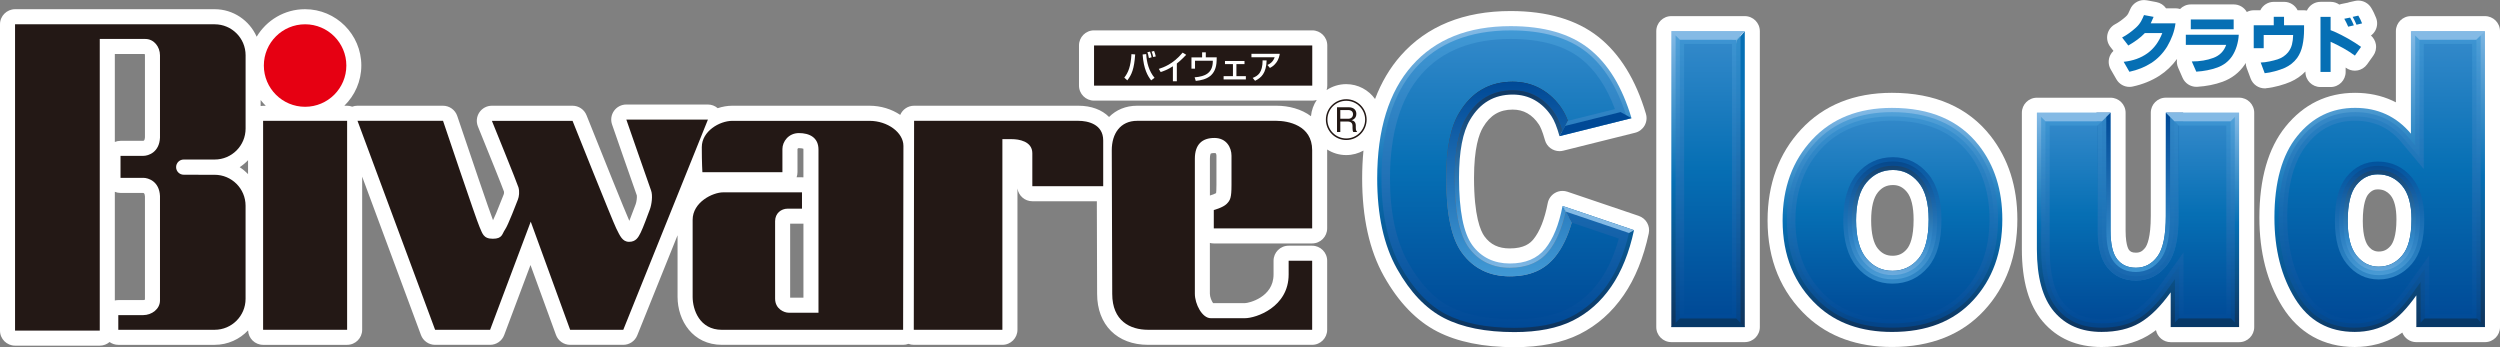
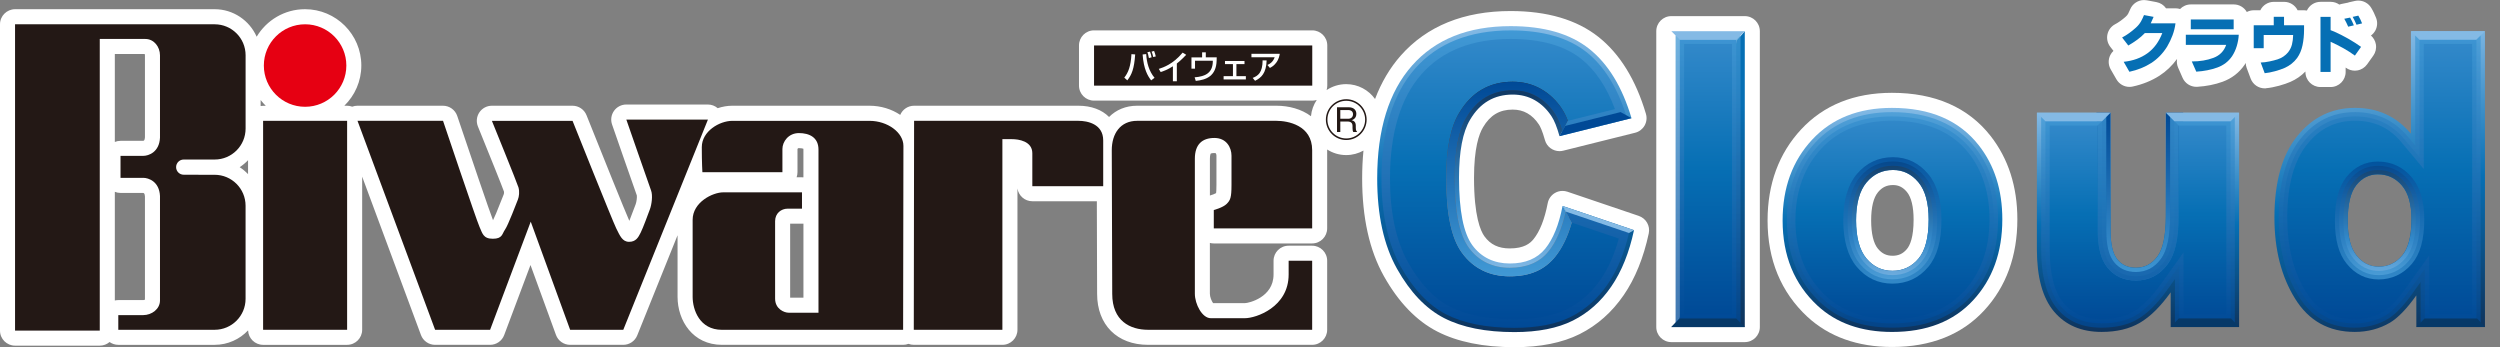
<svg xmlns="http://www.w3.org/2000/svg" xmlns:xlink="http://www.w3.org/1999/xlink" viewBox="0 0 1138.23 158.06">
  <rect x="0" y="0" width="1138.23" height="158.06" fill="#808080" stroke="none" />
  <defs>
    <style>
      .cls-1 {
        fill: url(#_名称未設定グラデーション_108-5);
      }

      .cls-1, .cls-2, .cls-3, .cls-4 {
        mix-blend-mode: lighten;
      }

      .cls-5 {
        fill: #fff;
      }

      .cls-6 {
        fill: url(#_名称未設定グラデーション_623);
      }

      .cls-7 {
        fill: url(#_名称未設定グラデーション_31);
      }

      .cls-8 {
        isolation: isolate;
      }

      .cls-9 {
        fill: url(#_名称未設定グラデーション_96-5);
      }

      .cls-10 {
        fill: #84bae5;
      }

      .cls-11 {
        fill: url(#_名称未設定グラデーション_31-6);
      }

      .cls-12 {
        fill: url(#_名称未設定グラデーション_31-2);
      }

      .cls-13 {
        fill: url(#_名称未設定グラデーション_31-5);
      }

      .cls-13, .cls-14 {
        opacity: .74;
      }

      .cls-15 {
        fill: #004996;
      }

      .cls-16 {
        fill: url(#_名称未設定グラデーション_108-6);
      }

      .cls-16, .cls-17, .cls-18, .cls-19, .cls-20 {
        opacity: .75;
      }

      .cls-14 {
        fill: url(#_名称未設定グラデーション_108-3);
      }

      .cls-21 {
        fill: url(#_名称未設定グラデーション_76-2);
      }

      .cls-22 {
        fill: url(#_名称未設定グラデーション_31-4);
      }

      .cls-23 {
        fill: url(#_名称未設定グラデーション_31-3);
      }

      .cls-24 {
        fill: url(#linear-gradient);
        mix-blend-mode: soft-light;
      }

      .cls-25 {
        fill: url(#_名称未設定グラデーション_76-3);
      }

      .cls-3 {
        fill: url(#_名称未設定グラデーション_108);
      }

      .cls-26 {
        fill: url(#_名称未設定グラデーション_96-2);
      }

      .cls-17 {
        fill: url(#_名称未設定グラデーション_108-7);
      }

      .cls-18 {
        fill: url(#_名称未設定グラデーション_108-8);
      }

      .cls-27 {
        fill: #e60012;
      }

      .cls-28 {
        fill: #066fb4;
      }

      .cls-29 {
        fill: #073968;
      }

      .cls-4 {
        fill: url(#_名称未設定グラデーション_108-4);
      }

      .cls-30 {
        fill: #231815;
      }

      .cls-31 {
        fill: url(#_名称未設定グラデーション_96-3);
      }

      .cls-32 {
        fill: url(#_名称未設定グラデーション_76);
      }

      .cls-33 {
        fill: url(#_名称未設定グラデーション_96-4);
      }

      .cls-34 {
        fill: url(#_名称未設定グラデーション_96);
      }

      .cls-19 {
        fill: url(#_名称未設定グラデーション_108-9);
      }

      .cls-20 {
        fill: url(#_名称未設定グラデーション_108-2);
      }
    </style>
    <linearGradient id="_名称未設定グラデーション_96" data-name="名称未設定グラデーション 96" x1="861.62" y1="49.11" x2="861.62" y2="151.12" gradientUnits="userSpaceOnUse">
      <stop offset="0" stop-color="#84bae5" />
      <stop offset=".51" stop-color="#066fb4" />
      <stop offset="1" stop-color="#0e335c" />
    </linearGradient>
    <linearGradient id="_名称未設定グラデーション_96-2" data-name="名称未設定グラデーション 96" x1="685.5" y1="11.9" x2="685.5" y2="151.21" xlink:href="#_名称未設定グラデーション_96" />
    <linearGradient id="_名称未設定グラデーション_76" data-name="名称未設定グラデーション 76" x1="686.91" y1="123.45" x2="686.91" y2="37.87" gradientUnits="userSpaceOnUse">
      <stop offset="0" stop-color="#84bae5" />
      <stop offset=".36" stop-color="#3389ca" />
      <stop offset="1" stop-color="#0e335c" />
    </linearGradient>
    <linearGradient id="_名称未設定グラデーション_623" data-name="名称未設定グラデーション 623" x1="777.66" y1="14.19" x2="777.66" y2="148.91" gradientUnits="userSpaceOnUse">
      <stop offset=".25" stop-color="#066fb4" />
      <stop offset="1" stop-color="#0e335c" />
    </linearGradient>
    <linearGradient id="_名称未設定グラデーション_96-3" data-name="名称未設定グラデーション 96" x1="777.66" y1="14.19" x2="777.66" y2="148.91" xlink:href="#_名称未設定グラデーション_96" />
    <linearGradient id="_名称未設定グラデーション_96-4" data-name="名称未設定グラデーション 96" x1="973.42" y1="51.32" x2="973.42" xlink:href="#_名称未設定グラデーション_96" />
    <linearGradient id="_名称未設定グラデーション_108" data-name="名称未設定グラデーション 108" x1="974.23" y1="128.3" x2="974.23" y2="51.32" gradientUnits="userSpaceOnUse">
      <stop offset="0" stop-color="#4199d5" />
      <stop offset="1" stop-color="#004996" />
    </linearGradient>
    <linearGradient id="_名称未設定グラデーション_96-5" data-name="名称未設定グラデーション 96" x1="1075.95" y1="18.02" x2="1100" y2="154.44" xlink:href="#_名称未設定グラデーション_96" />
    <linearGradient id="_名称未設定グラデーション_76-2" data-name="名称未設定グラデーション 76" x1="1083.16" y1="132.41" x2="1083.16" y2="68" xlink:href="#_名称未設定グラデーション_76" />
    <linearGradient id="_名称未設定グラデーション_31" data-name="名称未設定グラデーション 31" x1="685.16" y1="15.78" x2="685.16" y2="147.32" gradientUnits="userSpaceOnUse">
      <stop offset="0" stop-color="#3389ca" />
      <stop offset=".46" stop-color="#066fb4" />
      <stop offset="1" stop-color="#004996" />
    </linearGradient>
    <linearGradient id="_名称未設定グラデーション_76-3" data-name="名称未設定グラデーション 76" x1="861.62" y1="131.78" x2="861.62" y2="68.45" xlink:href="#_名称未設定グラデーション_76" />
    <linearGradient id="_名称未設定グラデーション_31-2" data-name="名称未設定グラデーション 31" x1="777.66" y1="18.08" x2="777.66" y2="145.03" xlink:href="#_名称未設定グラデーション_31" />
    <linearGradient id="_名称未設定グラデーション_108-2" data-name="名称未設定グラデーション 108" x1="777.66" y1="16.14" x2="777.66" y2="146.97" xlink:href="#_名称未設定グラデーション_108" />
    <linearGradient id="_名称未設定グラデーション_31-3" data-name="名称未設定グラデーション 31" x1="861.62" y1="53" x2="861.62" y2="147.23" xlink:href="#_名称未設定グラデーション_31" />
    <linearGradient id="_名称未設定グラデーション_108-3" data-name="名称未設定グラデーション 108" x1="861.62" y1="51.06" x2="861.62" y2="149.17" xlink:href="#_名称未設定グラデーション_108" />
    <linearGradient id="linear-gradient" x1="687.08" y1="125.79" x2="687.08" y2="37.22" gradientUnits="userSpaceOnUse">
      <stop offset="0" stop-color="#a7a2a5" />
      <stop offset="1" stop-color="#362e2b" />
    </linearGradient>
    <linearGradient id="_名称未設定グラデーション_108-4" data-name="名称未設定グラデーション 108" x1="687.08" y1="125.79" x2="687.08" y2="37.22" xlink:href="#_名称未設定グラデーション_108" />
    <linearGradient id="_名称未設定グラデーション_108-5" data-name="名称未設定グラデーション 108" x1="685.34" y1="13.84" x2="685.34" y2="149.27" xlink:href="#_名称未設定グラデーション_108" />
    <linearGradient id="_名称未設定グラデーション_31-4" data-name="名称未設定グラデーション 31" x1="973.42" y1="55.21" x2="973.42" y2="147.23" xlink:href="#_名称未設定グラデーション_31" />
    <linearGradient id="_名称未設定グラデーション_31-5" data-name="名称未設定グラデーション 31" x1="973.43" y1="127.72" x2="973.43" y2="53.26" xlink:href="#_名称未設定グラデーション_31" />
    <linearGradient id="_名称未設定グラデーション_108-6" data-name="名称未設定グラデーション 108" x1="973.42" y1="53.26" x2="973.42" y2="149.17" xlink:href="#_名称未設定グラデーション_108" />
    <linearGradient id="_名称未設定グラデーション_31-6" data-name="名称未設定グラデーション 31" x1="1083.45" y1="18.08" x2="1083.45" y2="147.23" xlink:href="#_名称未設定グラデーション_31" />
    <linearGradient id="_名称未設定グラデーション_108-7" data-name="名称未設定グラデーション 108" x1="1083.41" y1="127.23" x2="1083.41" y2="73.56" xlink:href="#_名称未設定グラデーション_108" />
    <linearGradient id="_名称未設定グラデーション_108-8" data-name="名称未設定グラデーション 108" x1="1083.45" y1="16.14" x2="1083.45" y2="149.17" xlink:href="#_名称未設定グラデーション_108" />
    <linearGradient id="_名称未設定グラデーション_108-9" data-name="名称未設定グラデーション 108" x1="861.58" y1="129.13" x2="861.58" y2="71.57" xlink:href="#_名称未設定グラデーション_108" />
  </defs>
  <g class="cls-8">
    <g id="_レイヤー_1" data-name="レイヤー 1">
      <g>
        <g>
          <path class="cls-5" d="m1031.69,40.17c3.82-.33,8.45-1.74,11.14-2.91,2.61-1.14,4.89-2.72,6.81-4.71v.22c0,3.79,3.07,6.85,6.85,6.85h4.61c3.79,0,6.85-3.07,6.85-6.85v-2.03s.09.06.13.1c1.18.87,2.61,1.33,4.06,1.33.36,0,.73-.03,1.09-.09,1.81-.29,3.43-1.3,4.5-2.79l2.82-3.97c1.05-1.48,1.48-3.32,1.17-5.12-.27-1.57-1.06-2.98-2.25-4.02.83-.61,1.53-1.4,2.03-2.34.92-1.75,1.04-3.81.33-5.66-.31-.79-.64-1.57-1-2.32-.38-.8-.81-1.58-1.25-2.31-1.26-2.07-3.5-3.29-5.85-3.29-.49,0-.99.05-1.49.16l-2.57.57c-.31.07-.6.16-.89.27-.05,0-.11.01-.16.02l-2.65.54c-.31.06-.62.15-.91.26-1.12-.79-2.47-1.25-3.94-1.25h-4.61c-2.75,0-5.11,1.62-6.2,3.96-.41-.08-.84-.12-1.27-.12h-2.96c-1.12-2.27-3.45-3.83-6.15-3.83h-4.68c-2.7,0-5.04,1.56-6.15,3.83h-2.96c-1.15,0-2.23.29-3.19.79-1.18-2.06-3.4-3.45-5.95-3.45h-19.52c-1.93,0-3.67.8-4.92,2.09-.66-.21-1.35-.32-2.05-.32h-4.33c-1.02-1.47-2.58-2.49-4.36-2.82l-4.37-.82c-.42-.08-.85-.12-1.27-.12-2.7,0-5.2,1.6-6.3,4.15l-.13.31c-.67,1.57-.98,2.24-1.81,3-1.65,1.5-3.31,2.69-4.94,3.55-1.79.94-3.07,2.63-3.5,4.61-.43,1.98.04,4.04,1.28,5.65l1.45,1.87c-.57.53-1.05,1.17-1.41,1.88-1.06,2.07-.99,4.52.16,6.54l2.61,4.54c1.24,2.16,3.52,3.44,5.94,3.44.48,0,.97-.05,1.45-.16,4.53-.98,8.62-2.64,12.17-4.91,3.1-1.99,5.8-4.58,8.06-7.68-.24,1.32-.09,2.7.46,3.97l2.04,4.65c1.1,2.5,3.57,4.1,6.27,4.1.14,0,.29,0,.43-.01,4.16-.26,8.02-1.03,11.47-2.28,4.21-1.53,7.6-4.13,10.06-7.74.02-.03.04-.07.07-.1.16-.24.3-.49.45-.74.02.77.16,1.53.43,2.27l1.82,4.86c1.01,2.69,3.58,4.44,6.41,4.44.2,0,.4,0,.6-.03Z" />
          <path class="cls-5" d="m861.38,42.26c-17.16,0-31.07,5.61-41.34,16.66-10.14,10.91-15.28,24.86-15.28,41.47,0,17.9,6.09,32.63,18.11,43.82,9.9,9.13,22.89,13.76,38.59,13.76,17.6,0,31.69-5.58,41.88-16.58,10.05-10.85,15.15-24.83,15.15-41.55,0-14.86-4.11-27.63-12.21-37.96-10.23-13.02-25.34-19.62-44.91-19.62Zm.25,74.18c-2.72,0-4.76-.98-6.6-3.17-2.04-2.43-3.11-6.91-3.11-12.96s1.09-10.38,3.15-12.84c1.87-2.23,3.97-3.22,6.8-3.22,2.55,0,4.49.96,6.31,3.13,2.01,2.4,3.07,6.76,3.07,12.6,0,8.06-1.65,11.73-3.04,13.39-1.78,2.13-3.81,3.08-6.59,3.08Z" />
          <path class="cls-5" d="m746.16,98.31l-32.55-11.03c-.72-.24-1.46-.36-2.2-.36-1.2,0-2.39.31-3.45.93-1.71,1-2.91,2.68-3.29,4.63-1.42,7.35-3.6,12.89-6.5,16.45-1.46,1.79-4.16,4.18-10.79,4.18-5.12,0-8.78-1.75-11.52-5.5-1.77-2.43-4.75-9.12-4.75-26.66,0-13.37,2.23-19.88,4.13-23.04,3.23-5.47,7.5-8.01,13.45-8.01,2.53,0,4.72.55,6.69,1.67,2.07,1.18,3.79,2.86,5.31,5.18.48.73,1.48,2.62,2.72,7.07.84,3.02,3.62,5,6.63,5,.55,0,1.11-.07,1.67-.21l32.76-8.17c1.81-.45,3.36-1.63,4.29-3.25.93-1.62,1.15-3.56.62-5.35-4.6-15.53-11.87-27.31-21.63-35.04-9.87-7.81-23.31-11.77-39.96-11.77-21.31,0-38.14,6.82-50.03,20.27-4.94,5.59-8.84,12.21-11.71,19.78-2.93-4.09-7.72-6.77-13.13-6.77-3.3,0-6.37,1-8.93,2.71.2-.65.31-1.34.31-2.05v-18.29c0-3.79-3.07-6.85-6.85-6.85h-99.34c-3.79,0-6.85,3.07-6.85,6.85v18.29c0,3.79,3.07,6.85,6.85,6.85h99.34c.72,0,1.41-.11,2.06-.32-1.44,2.16-2.38,4.69-2.63,7.41-4.33-3.24-10.05-4.77-15.74-4.77h-63.43c-5.14,0-9.55,1.88-12.76,5.12-3.19-3.24-8.04-5.12-13.94-5.12h-74.83c-2.83,0-5.27,1.72-6.31,4.17-3.86-2.59-8.75-4.17-14-4.17h-62.45c-2.2,0-4.46.39-6.65,1.12-1.23-1.06-2.81-1.67-4.48-1.67h-37.14c-2.22,0-4.3,1.07-5.59,2.88-1.29,1.81-1.62,4.13-.89,6.22,1.05,3.03,10.14,29.19,11.27,32.28.13.78-.09,2.86-.5,3.95l-.48,1.28c-.58,1.57-1.59,4.29-2.43,6.36-1.84-4.08-12.79-31.29-19.5-48.11-1.04-2.6-3.56-4.31-6.37-4.31h-36.72c-2.28,0-4.41,1.14-5.69,3.03-1.27,1.89-1.52,4.3-.66,6.41,5.27,12.95,11.16,27.6,11.87,29.67.06.3.01.86-.06,1.09-.08.2-.22.57-.42,1.07-2.77,7.13-3.98,9.83-4.51,10.86-1.21-2.91-10.61-30.58-16.29-47.46-.94-2.79-3.55-4.67-6.5-4.67h-38.95c-.82,0-1.62.15-2.37.43-.74-.27-1.53-.43-2.36-.43h-1.22c4.76-4.66,7.73-11.15,7.73-18.32,0-14.13-11.5-25.63-25.63-25.63-9.35,0-17.54,5.03-22.02,12.53-3.25-7.37-10.62-12.53-19.17-12.53H6.85C3.07,4.21,0,7.28,0,11.06v139.46c0,3.79,3.07,6.85,6.85,6.85h38.57c1.7,0,3.26-.62,4.46-1.65,1.12.8,2.5,1.28,3.98,1.28h43.86c5.99,0,11.41-2.54,15.23-6.59.14,3.66,3.15,6.59,6.84,6.59h38.25c3.79,0,6.85-3.07,6.85-6.85v-69.72l26.77,72.1c1,2.69,3.56,4.47,6.43,4.47h25.04c2.86,0,5.41-1.77,6.42-4.44l11.98-31.9,11.6,31.83c.99,2.71,3.56,4.51,6.44,4.51h24.2c2.8,0,5.31-1.7,6.36-4.29l18.36-45.6v28.02c0,10.87,6.94,21.87,20.21,21.87h82.48c.86,0,1.68-.16,2.44-.45.77.29,1.59.45,2.43.45h40.34c3.79,0,6.85-3.07,6.85-6.85v-64.32c.51,3.29,3.35,5.8,6.77,5.8h29.38c0,.86,0,1.73,0,2.6.06,15.32.12,32.67.12,39.57,0,14.09,9.1,23.2,23.19,23.2h74.7c3.79,0,6.85-3.07,6.85-6.85v-31.43c0-3.79-3.07-6.85-6.85-6.85h-10.71c-3.79,0-6.85,3.07-6.85,6.85v6.26c0,10.45-11.41,13.04-13.04,13.04h-14.48c-.67-.9-1.47-2.8-1.47-4.27v-23.14c.56.15,1.15.23,1.76.23h44.79c3.79,0,6.85-3.07,6.85-6.85v-35.61c0-.1,0-.21,0-.31,2.51,1.61,5.48,2.54,8.67,2.54,2.85,0,5.53-.75,7.86-2.05-.4,4.05-.6,8.28-.6,12.68,0,17.83,3.33,32.8,9.9,44.5,6.65,11.86,14.82,20.33,24.29,25.2,9.22,4.74,21.05,7.14,35.15,7.14,11.79,0,21.78-2.01,29.68-5.96,7.99-4,14.75-9.99,20.09-17.78,5.19-7.57,9.02-17.02,11.38-28.08.73-3.4-1.21-6.81-4.5-7.92Zm-386.41,3.54h5.39c.22,0,.44-.01.66-.03v33.7h-6.05v-33.66Zm5.39-21.14h-2.45c.26-.72.4-1.51.4-2.32v-10.52c.04-.2.2-.43.65-.43,1.13,0,1.75.18,2.03.29.01.09.02.21.02.37v12.65c-.22-.02-.44-.03-.66-.03ZM52.28,24.6h13.58c.07.13.13.34.13.59v37.34c-.08,1.43-.53,1.55-.8,1.59h-10.31c-.92,0-1.8.18-2.6.51V24.6Zm0,62.73c.8.33,1.68.51,2.6.51h10.31c.27.04.72.16.8,1.59v46.99c-.18.1-.47.21-.8.21h-11.33c-.55,0-1.08.06-1.58.18v-49.49Zm56.85-11.22c1.39-.91,2.67-1.98,3.81-3.18v6.37c-1.14-1.2-2.41-2.28-3.81-3.18Zm9.54-27.84v-2.73c.72.93,1.5,1.81,2.34,2.63h-1.22c-.38,0-.76.04-1.12.1Zm432.19,40.75v-16.74c0-1.77.37-2.34.36-2.34.03-.02.46-.26,1.69-.26.38,0,.57.06.6.08.11.1.33.58.33,1.13v13.35c0,2.2-.09,3.23-.16,3.69-.56.33-1.84.83-2.82,1.09Z" />
-           <path class="cls-5" d="m1019.46,44.47h-33.37c-3.79,0-6.85,3.07-6.85,6.85v46.96c0,9.98-1.72,13.39-2.47,14.4-.09.12-.18.24-.28.36-.26.32-.53.6-.8.84-.16.14-.32.27-.49.39-.15.11-.31.2-.46.28-.15.08-.31.15-.47.21-.52.2-1.11.29-1.79.29-2,0-2.67-.64-3.14-1.24-.1-.13-.26-.36-.44-.77-.1-.22-.19-.47-.28-.74-.39-1.2-.85-3.44-.85-7.29v-53.67c0-3.79-3.07-6.85-6.85-6.85h-33.53c-3.79,0-6.85,3.07-6.85,6.85v62.12c0,14.41,3.18,25.47,9.46,32.87,6.56,7.74,15.59,11.66,26.83,11.66,8.08,0,15.11-1.71,20.88-5.07,1.31-.77,2.61-1.64,3.89-2.61.64,3.12,3.4,5.48,6.72,5.48h31.16c3.79,0,6.85-3.07,6.85-6.85V51.32c0-3.79-3.07-6.85-6.85-6.85Z" />
          <path class="cls-5" d="m760.94,7.34h33.45c3.78,0,6.85,3.07,6.85,6.85v134.72c0,3.78-3.07,6.85-6.85,6.85h-33.45c-3.78,0-6.85-3.07-6.85-6.85V14.19c0-3.78,3.07-6.85,6.85-6.85Z" />
-           <path class="cls-5" d="m1131.38,7.34h-33.7c-3.79,0-6.85,3.07-6.85,6.85v32.4c-.51-.27-1.02-.52-1.54-.76-5.13-2.37-10.85-3.57-17.02-3.57-12.78,0-23.45,5.19-31.7,15.42-7.89,9.79-11.89,23.72-11.89,41.43,0,15.69,3.5,29.3,10.41,40.46,7.46,12.04,18.87,18.41,33.01,18.41,7.11,0,13.68-1.74,19.57-5.19.69-.41,1.38-.87,2.08-1.38,1,2.55,3.48,4.36,6.39,4.36h31.24c3.79,0,6.85-3.07,6.85-6.85V14.19c0-3.79-3.07-6.85-6.85-6.85Zm-51.19,106.46c-.11-.07-.23-.14-.36-.24l-.13-.1c-.28-.21-.54-.44-.79-.7-.02-.02-.03-.03-.05-.05-.19-.2-.38-.42-.57-.65-.94-1.16-2.53-4.2-2.53-11.44,0-8.19,1.69-11.17,2.42-12.07,1.66-2.05,3.16-2.33,4.42-2.33.65,0,1.28.07,1.86.2.53.12,1.01.29,1.49.53.36.18.7.39,1.03.64l.15.11c.44.35.86.75,1.25,1.21,1.77,2.07,2.7,5.86,2.7,10.97,0,7.75-1.66,10.87-2.64,12.03-1.55,1.83-3.17,2.61-5.42,2.61-.99,0-1.82-.19-2.58-.61-.08-.04-.15-.09-.24-.14Z" />
        </g>
        <g>
          <g>
            <rect class="cls-30" x="498.11" y="20.7" width="99.35" height="18.29" />
            <g>
              <path class="cls-5" d="m511.87,35.35c1.86-2.33,2.96-5.2,3.27-10.7l1.7.13c-.46,6.59-1.58,9.27-3.6,11.81l-1.37-1.25Zm9.99-10.73c.21,3.91,1.28,7.8,3.8,10.8l-1.55,1.17c-1.56-2-3.4-5.08-3.89-11.79l1.64-.18Zm1.22,1.8c-.23-1.47-.51-2.21-.69-2.64l1.19-.27c.33.83.53,1.49.74,2.59l-1.23.33Zm1.98-.44c-.3-1.28-.42-1.68-.75-2.48l1.14-.3c.32.81.59,1.61.77,2.49l-1.16.28Z" />
              <path class="cls-5" d="m535.8,36.99h-1.79v-6.81c-2.42,1.56-4.36,2.24-5.56,2.63l-.86-1.44c2.04-.66,6.49-2.13,10.85-7.41l1.63.99c-2.35,2.46-3.58,3.42-4.27,3.97v8.07Z" />
              <path class="cls-5" d="m548.99,23.83v2.28h4.97l-.03,1.37c-.17,7.3-4.85,8.86-9.51,9.36l-.51-1.64c4.91-.38,8.28-2,8.28-7.45v-.1h-8.11v3.61h-1.62v-5.14h4.85v-2.28h1.68Z" />
              <path class="cls-5" d="m566.61,27.76v1.43h-3.68v5.48h4.3v1.5h-10.13v-1.5h4.25v-5.48h-3.63v-1.43h8.89Z" />
              <path class="cls-5" d="m582.67,24.49c-.12.75-.4,2.48-1.7,4.16-1.04,1.35-2.12,1.92-2.8,2.28l-1.13-1.35c1.02-.46,2.51-1.25,3.31-3.5h-10.58v-1.59h12.89Zm-12.33,10.98c2.37-.92,4.49-2.33,4.52-7.99l1.83.04c-.18,5.78-2.42,7.89-5.27,9.27l-1.08-1.32Z" />
            </g>
            <rect class="cls-30" x="119.79" y="55.01" width="38.25" height="95.14" />
            <path class="cls-30" d="m83.63,79.55c-1.91,0-3.45-1.55-3.45-3.46s1.55-3.46,3.45-3.46h14.1c7.78,0,14.09-6.31,14.09-14.09V25.16c0-7.79-6.31-14.1-14.09-14.1H6.85v139.46h38.57V17.74h20.77c3.89,0,6.65,3.55,6.65,7.44v37.5c-.28,6.61-5.23,8.28-7.58,8.28h-10.39v10.01h10.39c2.34,0,7.3,1.67,7.58,8.28v47.57c0,3.89-3.76,6.65-7.65,6.65h-11.33v6.68h43.86c7.78,0,14.09-6.31,14.09-14.09v-42.39c0-7.78-6.31-14.09-14.09-14.09l-14.1-.02Z" />
            <path class="cls-27" d="m157.69,29.84c0,10.37-8.41,18.78-18.78,18.78s-18.78-8.4-18.78-18.78,8.41-18.78,18.78-18.78,18.78,8.41,18.78,18.78Z" />
            <path class="cls-30" d="m162.77,55.01l35.33,95.14h25.04l18.5-49.23,17.94,49.23h24.2l38.53-95.69h-37.14s10.43,30.04,11.26,32.27c.84,2.23.28,6.4-.56,8.63-.84,2.23-3.06,8.34-4.18,10.57-1.11,2.23-2.22,4.17-5.28,4.17s-4.17-2.78-5.84-6.12c-1.67-3.34-19.89-48.96-19.89-48.96h-36.72s11.54,28.38,12.1,30.32c.55,1.95.28,4.17-.28,5.56-.56,1.39-4.45,11.69-5.84,13.63-1.39,1.95-1.11,4.17-5.56,4.17s-4.73-2.5-6.12-5.56c-1.39-3.06-16.55-48.13-16.55-48.13h-38.95Z" />
            <path class="cls-30" d="m319.79,78.39h36.44v-10.57c0-3.34,2.78-7.23,7.51-7.23s8.91,1.95,8.91,7.51v74.27h-13.63c-1.95,0-6.12-1.67-6.12-6.4v-35.27c0-3.62,2.79-5.7,5.71-5.7h6.53v-7.43h-35.88c-4.73,0-13.91,4.45-13.91,12.52v35.05c0,5.84,3.13,15.02,13.35,15.02h82.48s.14-77.61.14-83.73-7.23-11.41-15.44-11.41h-62.45c-5.84,0-13.91,4.73-13.91,11.97s.27,11.41.27,11.41Z" />
            <path class="cls-30" d="m416.19,55.01h74.83c4.03,0,11.26,1.39,11.26,8.91v20.86h-32.27v-15.02c0-5.56-6.4-6.4-9.18-6.4h-4.45v86.79h-40.34l.14-95.14Z" />
            <path class="cls-30" d="m517.72,55.01h63.43c5.15,0,16.27,1.95,16.27,13.36v35.61h-44.79v-8.35s4.17-1.11,5.84-2.78c1.67-1.67,2.22-2.78,2.22-8.62v-13.35c0-3.62-2.22-8.07-7.78-8.07s-8.9,2.92-8.9,9.45v61.48c0,4.73,3.33,11.13,7.23,11.13h15.58c5.01,0,19.89-5.01,19.89-19.89v-6.26h10.71v31.43h-74.69c-8.2,0-16.34-4.03-16.34-16.34s-.21-57.93-.21-65.44,3.89-13.36,11.54-13.36Z" />
          </g>
          <path class="cls-30" d="m622.22,54.46c0,5.11-4.15,9.29-9.29,9.29s-9.27-4.17-9.27-9.29,4.2-9.29,9.27-9.29,9.29,4.11,9.29,9.29Zm-17.86,0c0,4.73,3.84,8.57,8.57,8.57s8.6-3.84,8.6-8.57-3.88-8.57-8.6-8.57-8.57,3.77-8.57,8.57Zm9.62-5.63c2.48,0,3.55,1.38,3.55,2.99,0,2.19-1.63,2.72-2.17,2.93.47.09,1.92.4,1.92,2.41v.87c0,1.43.29,1.68.56,1.88v.18h-1.72c-.2-.42-.33-.69-.33-1.81v-.98c0-.76-.29-1.97-2.26-1.97h-3.3v4.76h-1.5v-11.25h5.25Zm-3.75,1.27v3.97h3.62c1.41,0,2.17-.92,2.17-2.05s-.71-1.92-2.26-1.92h-3.53Z" />
        </g>
        <g>
          <g>
            <path class="cls-28" d="m990.48,10.62c-.21,1.8-.66,3.59-1.32,5.39-.67,1.8-1.5,3.54-2.5,5.24-1.95,3.12-4.37,5.61-7.24,7.45-2.87,1.84-6.18,3.17-9.92,3.98l-2.61-4.54c4.24-.44,7.85-1.74,10.83-3.89,2.98-2.15,5.23-5.22,6.76-9.2h-7.94c-1.02,1.08-2.17,2.08-3.43,3.01-1.26.92-2.63,1.81-4.11,2.67l-2.82-3.65c2.14-1.13,4.26-2.64,6.34-4.54,2.09-1.89,2.82-3.79,3.63-5.68l4.37.82-1.3,2.94h11.26Z" />
            <path class="cls-28" d="m1019.29,15.82c-.09,1.75-.4,3.47-.91,5.16-.51,1.7-1.22,3.23-2.13,4.61-1.64,2.41-3.89,4.13-6.74,5.16-2.85,1.03-6.04,1.66-9.56,1.88l-2.04-4.65c3.65,0,6.92-.54,9.81-1.62,2.9-1.08,4.84-3.06,5.85-5.94h-18.38v-4.61h24.1Zm-2.32-2.51h-19.52v-4.46h19.52v4.46Z" />
            <path class="cls-28" d="m1049.02,13.48c0,2.53-.23,4.9-.7,7.12-.46,2.21-1.28,4.15-2.45,5.8-1.5,2.02-3.43,3.54-5.77,4.56-2.35,1.02-6.19,2.12-9,2.37l-1.82-4.86c2.34-.02,5.73-.82,7.67-1.44,1.94-.62,3.54-1.7,4.81-3.23.83-1.07,1.42-2.25,1.75-3.54.33-1.29.51-2.73.54-4.31h-13.41v6h-4.54v-10.46h9.12v-3.83h4.68v3.83h9.12v1.97Z" />
            <path class="cls-28" d="m1074.98,21.34l-2.82,3.97c-1.62-1.19-3.34-2.29-5.15-3.31-1.81-1.01-3.78-2.01-5.9-2.99v13.75h-4.61V7.68h4.61v6.06l1.68.66c2.17.98,4.27,2.04,6.31,3.2,2.04,1.16,4,2.4,5.88,3.74Zm-3.29-9.8l-2.57.61c-.26-.62-.54-1.23-.84-1.82-.3-.6-.61-1.19-.95-1.79l2.65-.54c.31.52.61,1.09.89,1.68.29.6.56,1.22.82,1.86Zm3.75-.89l-2.54.61c-.26-.6-.54-1.2-.82-1.81-.29-.61-.6-1.2-.93-1.77l2.57-.57c.33.55.64,1.12.93,1.72.29.6.55,1.2.79,1.82Z" />
          </g>
          <g>
            <path class="cls-34" d="m811.61,100.39c0-14.89,4.48-27.16,13.45-36.8,8.96-9.65,21.07-14.47,36.32-14.47,17.44,0,30.61,5.67,39.52,17,7.16,9.13,10.74,20.37,10.74,33.73,0,15.01-4.44,27.31-13.32,36.9-8.88,9.59-21.17,14.38-36.86,14.38-13.99,0-25.31-3.98-33.94-11.95-10.61-9.86-15.91-22.79-15.91-38.78Zm33.45-.09c0,7.83,1.57,13.62,4.71,17.37,3.14,3.75,7.09,5.62,11.85,5.62s8.76-1.85,11.85-5.54c3.09-3.69,4.63-9.62,4.63-17.78,0-7.61-1.56-13.27-4.67-17-3.12-3.72-6.97-5.58-11.56-5.58-4.87,0-8.88,1.89-12.05,5.67-3.17,3.78-4.76,9.53-4.76,17.24Z" />
            <path class="cls-26" d="m711.59,93.84l2.67,5.01s-3.79,24.6-25.35,24.6-30.52-11.17-30.52-42.34,9.09-43.24,29.09-43.24,27.92,14.28,27.92,14.28l-5.35,9.82,32.76-8.17c-4.21-14.21-10.65-24.75-19.31-31.61-8.66-6.86-20.57-10.29-35.71-10.29-19.35,0-34.31,5.98-44.89,17.95-10.58,11.97-15.87,29.1-15.87,51.38,0,16.71,3.01,30.43,9.02,41.14,6.01,10.71,13.16,18.2,21.44,22.45,8.28,4.25,18.95,6.38,32.02,6.38,10.77,0,19.64-1.75,26.61-5.24,6.97-3.49,12.8-8.67,17.5-15.53,4.7-6.86,8.14-15.41,10.33-25.64l-32.37-10.97Z" />
            <path class="cls-32" d="m687.49,37.87c-20,0-29.09,12.08-29.09,43.24s8.96,42.34,30.52,42.34,25.35-24.6,25.35-24.6l-2.67-5.01-.18-.06c-1.64,8.52-4.28,15.01-7.91,19.48-3.64,4.47-9.01,6.71-16.11,6.71s-13.01-2.77-17.05-8.31c-4.05-5.54-6.07-15.77-6.07-30.7,0-12.05,1.69-20.89,5.08-26.52,4.48-7.59,10.93-11.38,19.35-11.38,3.72,0,7.08.86,10.09,2.57,3.01,1.72,5.55,4.17,7.62,7.35,1.26,1.9,2.46,4.9,3.61,9.01h.04s5.35-9.83,5.35-9.83c0,0-7.92-14.28-27.92-14.28Z" />
            <polygon class="cls-6" points="760.94 148.91 794.39 148.91 794.39 14.19 790.7 18.49 764.72 144.89 760.94 148.91" />
-             <polygon class="cls-31" points="760.94 14.19 760.94 148.91 768.02 147.11 788.81 17.53 794.39 14.19 760.94 14.19" />
            <path class="cls-33" d="m1019.46,148.91h-31.16v-15.81c-4.65,6.49-9.33,11.12-14.06,13.88-4.73,2.76-10.54,4.14-17.42,4.14-9.18,0-16.39-3.08-21.61-9.24-5.22-6.16-7.83-15.64-7.83-28.44v-62.12h33.53v53.67c0,6.13,1.01,10.48,3.03,13.05,2.02,2.57,4.86,3.86,8.53,3.86,3.99,0,7.26-1.71,9.8-5.15,2.54-3.43,3.81-9.59,3.81-18.47v-46.96h33.37v97.59Z" />
            <path class="cls-3" d="m986.09,51.32v46.96c0,8.88-1.27,15.04-3.81,18.47-2.54,3.43-5.81,5.15-9.8,5.15-3.66,0-6.51-1.29-8.53-3.86-2.02-2.57-3.03-6.92-3.03-13.05v-53.67h-6.43s2.08,50.95,2.08,58.22,6.36,18.77,17.92,18.77,19.48-17.79,19.48-17.79v-59.19h-7.88Z" />
            <path class="cls-9" d="m1131.38,14.19v134.72h-31.24v-14.43c-4.37,6.13-8.36,10.26-11.97,12.41-4.81,2.82-10.17,4.23-16.07,4.23-11.86,0-20.92-5.05-27.18-15.16-6.26-10.11-9.39-22.39-9.39-36.85,0-16.17,3.46-28.55,10.37-37.13,6.91-8.58,15.7-12.87,26.36-12.87,5.19,0,9.91.98,14.14,2.94,4.24,1.96,7.99,4.9,11.27,8.82V14.19h33.7Zm-33.45,85.7c0-6.89-1.45-12.03-4.35-15.42-2.9-3.39-6.56-5.09-10.99-5.09-3.88,0-7.13,1.63-9.76,4.88-2.62,3.25-3.94,8.71-3.94,16.38,0,7.17,1.35,12.42,4.06,15.76,2.71,3.34,6.05,5,10.04,5,4.26,0,7.82-1.68,10.66-5.04,2.84-3.36,4.26-8.85,4.26-16.46Z" />
            <polygon class="cls-10" points="711.59 93.84 714.27 98.84 739.38 107.35 743.96 104.8 711.59 93.84" />
            <path class="cls-21" d="m1083.16,68c-12.62,0-22.86,14.42-22.86,32.21s10.23,32.21,22.86,32.21,22.86-14.42,22.86-32.21-10.23-32.21-22.86-32.21Zm10.5,48.36c-2.84,3.36-6.39,5.04-10.66,5.04-3.99,0-7.34-1.67-10.04-5-2.71-3.34-4.06-8.59-4.06-15.76,0-7.66,1.31-13.12,3.94-16.38,2.62-3.25,5.87-4.88,9.76-4.88,4.43,0,8.09,1.7,10.99,5.09,2.9,3.39,4.35,8.53,4.35,15.42,0,7.61-1.42,13.1-4.26,16.46Z" />
            <path class="cls-7" d="m689.52,147.32c-12.38,0-22.55-2-30.24-5.95-7.55-3.88-14.22-10.91-19.83-20.9-5.65-10.08-8.52-23.28-8.52-39.24,0-21.2,5.01-37.63,14.89-48.81,9.76-11.04,23.88-16.64,41.98-16.64,14.17,0,25.38,3.18,33.3,9.45,7.19,5.69,12.82,14.37,16.76,25.8l-25.21,6.28c-.94-2.74-1.92-4.87-2.99-6.49-2.4-3.67-5.41-6.57-8.94-8.58-3.59-2.05-7.63-3.08-12.01-3.08-9.85,0-17.49,4.47-22.7,13.29-3.78,6.28-5.62,15.61-5.62,28.5,0,15.93,2.23,26.72,6.82,32.99,4.8,6.57,11.59,9.9,20.19,9.9s14.73-2.74,19.13-8.14c3.36-4.14,5.97-9.8,7.75-16.86l25.11,8.51c-2.08,8.22-5.09,15.25-8.95,20.89-4.3,6.28-9.7,11.08-16.04,14.25-6.39,3.2-14.76,4.83-24.87,4.83Z" />
            <path class="cls-25" d="m830.57,100.29c0-9.24,2.78-16.86,8.35-22.85,5.57-5.99,13.08-8.99,22.55-8.99,10.83,0,19,3.52,24.54,10.55,4.45,5.67,6.67,12.65,6.67,20.94,0,9.32-2.76,16.95-8.27,22.91-5.52,5.95-13.14,8.93-22.88,8.93-8.69,0-15.71-2.47-21.07-7.42-6.58-6.12-9.88-14.15-9.88-24.08Zm14.49.02c0,7.83,1.57,13.62,4.71,17.37,3.14,3.75,7.09,5.62,11.85,5.62s8.76-1.85,11.85-5.54c3.09-3.69,4.63-9.62,4.63-17.78,0-7.61-1.56-13.27-4.67-17-3.12-3.72-6.97-5.58-11.56-5.58-4.87,0-8.88,1.89-12.05,5.67-3.17,3.78-4.76,9.53-4.76,17.24Z" />
            <rect class="cls-12" x="764.82" y="18.08" width="25.68" height="126.95" />
            <path class="cls-20" d="m762.88,16.14v130.83h29.57V16.14h-29.57Zm25.68,126.95h-21.79V20.02h21.79v123.06Z" />
            <path class="cls-23" d="m861.46,147.23c-12.92,0-23.46-3.67-31.31-10.92-9.72-9.04-14.66-21.13-14.66-35.92,0-13.81,4.17-25.3,12.41-34.16,8.16-8.78,19.42-13.23,33.48-13.23,16.1,0,28.37,5.22,36.47,15.52,6.57,8.38,9.91,18.92,9.91,31.32,0,13.93-4.13,25.45-12.29,34.25-8.08,8.72-19.52,13.14-34.01,13.14Zm.41-73.72c-6.04,0-11.1,2.37-15.03,7.05-3.76,4.48-5.67,11.12-5.67,19.74s1.89,15.42,5.62,19.86c3.9,4.65,8.89,7.01,14.83,7.01s10.98-2.33,14.83-6.93c3.73-4.46,5.54-11.09,5.54-20.27,0-8.51-1.88-15.07-5.58-19.49-3.88-4.63-8.77-6.98-14.54-6.98Z" />
            <g class="cls-2">
              <path class="cls-14" d="m899.37,67.32c-8.48-10.79-21.26-16.26-37.99-16.26-14.62,0-26.36,4.66-34.9,13.85-8.58,9.23-12.93,21.17-12.93,35.48,0,15.35,5.14,27.92,15.28,37.35,8.22,7.59,19.2,11.43,32.63,11.43,15.05,0,26.97-4.63,35.43-13.76,8.5-9.17,12.81-21.14,12.81-35.58,0-12.85-3.47-23.79-10.32-32.53Zm-5.33,65.46c-7.69,8.3-18.65,12.51-32.58,12.51-12.42,0-22.51-3.5-29.99-10.4-9.31-8.66-14.03-20.26-14.03-34.49,0-13.3,4-24.35,11.89-32.84,7.77-8.37,18.56-12.61,32.05-12.61,15.48,0,27.23,4.97,34.94,14.77,6.3,8.03,9.49,18.17,9.49,30.12,0,13.42-3.96,24.5-11.77,32.93Z" />
            </g>
            <path class="cls-24" d="m711.27,49.76c-2.56-3.93-5.79-7.03-9.6-9.2-3.89-2.22-8.25-3.34-12.97-3.34-10.59,0-18.78,4.79-24.37,14.25-3.96,6.58-5.89,16.23-5.89,29.49,0,16.35,2.35,27.52,7.19,34.14,5.18,7.1,12.5,10.7,21.76,10.7s15.85-2.98,20.63-8.86c3.21-3.94,5.75-9.18,7.58-15.58l.12.04-2.87-5c-1.72,7.72-4.35,13.8-7.85,18.09-4.01,4.93-9.93,7.43-17.62,7.43s-14.21-3.06-18.62-9.1c-4.33-5.93-6.44-16.35-6.44-31.85,0-12.53,1.75-21.53,5.35-27.51,4.84-8.19,11.91-12.34,21.02-12.34,4.04,0,7.76.95,11.05,2.83,3.26,1.86,6.05,4.55,8.28,7.97,1.18,1.79,2.28,4.33,3.33,7.74h.04s2.45-4.69,2.45-4.69c-.81-2.09-1.66-3.8-2.58-5.2Z" />
            <path class="cls-4" d="m711.27,49.76c-2.56-3.93-5.79-7.03-9.6-9.2-3.89-2.22-8.25-3.34-12.97-3.34-10.59,0-18.78,4.79-24.37,14.25-3.96,6.58-5.89,16.23-5.89,29.49,0,16.35,2.35,27.52,7.19,34.14,5.18,7.1,12.5,10.7,21.76,10.7s15.85-2.98,20.63-8.86c3.21-3.94,5.75-9.18,7.58-15.58l.12.04-2.87-5c-1.72,7.72-4.35,13.8-7.85,18.09-4.01,4.93-9.93,7.43-17.62,7.43s-14.21-3.06-18.62-9.1c-4.33-5.93-6.44-16.35-6.44-31.85,0-12.53,1.75-21.53,5.35-27.51,4.84-8.19,11.91-12.34,21.02-12.34,4.04,0,7.76.95,11.05,2.83,3.26,1.86,6.05,4.55,8.28,7.97,1.18,1.79,2.28,4.33,3.33,7.74h.04s2.45-4.69,2.45-4.69c-.81-2.09-1.66-3.8-2.58-5.2Z" />
            <path class="cls-1" d="m712.87,96.32s-.01.05-.02.07l2.87,5,21.31,7.22c-1.99,7.25-4.75,13.48-8.22,18.53-4.11,6.01-9.26,10.59-15.31,13.62-6.12,3.07-14.19,4.62-24,4.62-12.07,0-21.94-1.93-29.36-5.74-7.21-3.7-13.61-10.47-19.02-20.12-5.49-9.78-8.27-22.67-8.27-38.29,0-20.72,4.85-36.7,14.4-47.52,9.37-10.61,23.01-15.98,40.52-15.98,13.72,0,24.52,3.04,32.09,9.03,6.47,5.12,11.64,12.82,15.41,22.91l-21.42,5.34s-.02-.04-.02-.06l-2.45,4.68,28.96-7.22c-4.08-12.79-10.15-22.44-18.05-28.7-8.27-6.55-19.88-9.87-34.5-9.87-18.68,0-33.29,5.82-43.44,17.3-10.2,11.55-15.38,28.4-15.38,50.09,0,16.3,2.95,29.82,8.77,40.19,5.79,10.32,12.74,17.62,20.63,21.68,7.97,4.09,18.44,6.17,31.13,6.17,10.41,0,19.07-1.69,25.74-5.03,6.64-3.33,12.28-8.34,16.77-14.89,4.27-6.24,7.52-14.06,9.66-23.26l-28.82-9.76Z" />
            <polygon class="cls-15" points="737.85 51.03 712.65 57.32 710.06 61.97 742.82 53.8 737.85 51.03" />
            <path class="cls-22" d="m956.81,147.23c-8.06,0-14.16-2.57-18.64-7.86-4.58-5.41-6.91-14.13-6.91-25.93v-58.23h25.76v49.78c0,7.09,1.26,12.14,3.86,15.45,2.79,3.55,6.68,5.34,11.58,5.34,5.27,0,9.62-2.26,12.92-6.72,3.08-4.16,4.58-10.95,4.58-20.78v-43.07h25.6v89.82h-23.38v-24.03l-7.05,9.85c-4.3,6.01-8.63,10.31-12.86,12.78-4.1,2.39-9.31,3.6-15.47,3.6Z" />
            <path class="cls-13" d="m955.09,57.15v47.84c0,7.54,1.4,12.99,4.28,16.65,3.17,4.04,7.58,6.09,13.11,6.09,5.92,0,10.79-2.53,14.48-7.51,3.34-4.5,4.96-11.68,4.96-21.94v-41.12l-3.82-3.89h-.07v45.02c0,9.4-1.37,15.82-4.2,19.63-2.92,3.94-6.74,5.93-11.36,5.93-4.27,0-7.66-1.55-10.05-4.6-2.32-2.95-3.45-7.61-3.45-14.25v-51.7l-4.02,3.86h.13Z" />
            <path class="cls-16" d="m988.03,53.26v45.02c0,9.4-1.37,15.82-4.2,19.63-2.92,3.94-6.74,5.93-11.36,5.93-4.27,0-7.66-1.55-10.05-4.6-2.32-2.95-3.45-7.61-3.45-14.25v-51.72h-29.65v60.18c0,12.27,2.48,21.42,7.37,27.19,4.88,5.75,11.46,8.55,20.12,8.55,6.51,0,12.04-1.3,16.44-3.87,4.47-2.61,9-7.09,13.46-13.33l3.52-4.92v19.92h27.27V53.26h-29.48Zm25.6,89.82h-19.5v-28.14l-10.57,14.77c-4.14,5.79-8.26,9.9-12.26,12.23-3.8,2.22-8.68,3.34-14.49,3.34-7.45,0-13.07-2.35-17.16-7.18-4.28-5.05-6.45-13.35-6.45-24.67v-56.29h21.88v47.84c0,7.54,1.4,12.99,4.28,16.65,3.17,4.04,7.58,6.09,13.11,6.09,5.92,0,10.79-2.53,14.48-7.51,3.34-4.5,4.96-11.68,4.96-21.94v-41.13h21.71v85.93Z" />
            <path class="cls-11" d="m1072.1,147.23c-10.52,0-18.33-4.36-23.88-13.32-5.84-9.44-8.81-21.15-8.81-34.8,0-15.19,3.2-26.86,9.51-34.69,6.19-7.68,13.83-11.42,23.34-11.42,4.6,0,8.81.87,12.51,2.58,3.69,1.71,7.03,4.33,9.93,7.79l6.87,8.21V18.08h25.93v126.95h-23.47v-22.67l-7.05,9.87c-4.04,5.66-7.67,9.47-10.79,11.32-4.17,2.44-8.91,3.68-14.09,3.68Zm10.49-71.73c-5.1,0-9.4,2.13-12.78,6.33-3.23,4-4.8,10.16-4.8,18.81,0,8.16,1.61,14.12,4.93,18.2,3.47,4.27,7.86,6.44,13.06,6.44s10.03-2.16,13.63-6.42c3.49-4.13,5.18-10.33,5.18-18.97,0-7.81-1.78-13.85-5.28-17.95-3.66-4.28-8.35-6.45-13.94-6.45Z" />
            <path class="cls-17" d="m1098.01,80.69c-4.04-4.73-9.23-7.13-15.42-7.13-5.71,0-10.52,2.37-14.29,7.05-3.52,4.36-5.23,10.92-5.23,20.03,0,8.62,1.75,14.98,5.36,19.43,3.85,4.75,8.75,7.16,14.57,7.16s11.12-2.39,15.11-7.11c3.8-4.49,5.64-11.11,5.64-20.22,0-8.29-1.93-14.75-5.74-19.21Zm-2.87,36.92c-3.21,3.8-7.3,5.73-12.14,5.73-4.59,0-8.47-1.93-11.55-5.72-3.02-3.73-4.49-9.28-4.49-16.98,0-8.2,1.43-13.95,4.37-17.6,3-3.72,6.79-5.6,11.27-5.6,5,0,9.19,1.94,12.46,5.77,3.19,3.74,4.81,9.35,4.81,16.69,0,8.16-1.54,13.95-4.72,17.71Z" />
            <path class="cls-18" d="m1099.62,16.14v50.09l-3.43-4.1c-3.08-3.68-6.65-6.48-10.6-8.31-3.96-1.83-8.44-2.76-13.33-2.76-10.13,0-18.26,3.97-24.85,12.14-6.6,8.18-9.94,20.26-9.94,35.91,0,14.02,3.06,26.08,9.1,35.83,5.93,9.58,14.28,14.24,25.53,14.24,5.52,0,10.6-1.33,15.08-3.95,3.36-1.99,7.19-5.99,11.38-11.87l3.52-4.94v18.55h27.35V16.14h-29.81Zm25.93,126.95h-19.58v-26.79l-10.57,14.81c-3.88,5.44-7.32,9.07-10.21,10.78-3.86,2.26-8.27,3.41-13.09,3.41-9.79,0-17.06-4.06-22.22-12.4-5.65-9.12-8.51-20.49-8.51-33.78,0-14.73,3.05-25.99,9.08-33.47,5.8-7.2,12.94-10.69,21.82-10.69,4.32,0,8.25.81,11.7,2.4,3.43,1.59,6.54,4.04,9.25,7.27l10.3,12.31V20.02h22.04v123.06Z" />
            <path class="cls-19" d="m861.87,71.57c-6.65,0-12.2,2.61-16.52,7.75-4.06,4.84-6.12,11.9-6.12,20.99s2.05,16.3,6.08,21.11c4.29,5.11,9.77,7.71,16.31,7.71s12.09-2.57,16.32-7.63c4.03-4.82,5.99-11.86,5.99-21.52,0-8.98-2.03-15.95-6.03-20.74-4.26-5.09-9.66-7.67-16.03-7.67Zm13.09,47.44c-3.46,4.14-7.95,6.24-13.34,6.24s-9.82-2.13-13.34-6.32c-3.43-4.09-5.17-10.35-5.17-18.62s1.75-14.37,5.21-18.49c3.54-4.22,8.1-6.36,13.54-6.36s9.56,2.11,13.05,6.28c3.4,4.06,5.13,10.2,5.13,18.24,0,8.71-1.66,14.94-5.08,19.03Z" />
            <polygon class="cls-10" points="986.09 51.32 989.97 55.21 1015.57 55.21 1019.46 51.32 986.09 51.32" />
            <polygon class="cls-29" points="1019.38 148.88 1015.77 144.99 991.96 144.99 988.35 148.88 1019.38 148.88" />
            <polygon class="cls-10" points="927.38 51.32 931.27 55.21 957.03 55.21 960.91 51.32 927.38 51.32" />
            <polygon class="cls-10" points="760.94 14.19 764.82 18.08 790.5 18.08 794.39 14.19 760.94 14.19" />
            <polygon class="cls-29" points="794.39 148.91 790.5 145.03 764.82 145.03 760.94 148.91 794.39 148.91" />
            <polygon class="cls-10" points="1097.68 14.19 1101.54 18.08 1127.43 18.08 1131.38 14.19 1097.68 14.19" />
            <polygon class="cls-29" points="1131.38 148.89 1127.81 145.01 1103.86 145.01 1100.2 148.89 1131.38 148.89" />
          </g>
        </g>
      </g>
    </g>
  </g>
</svg>